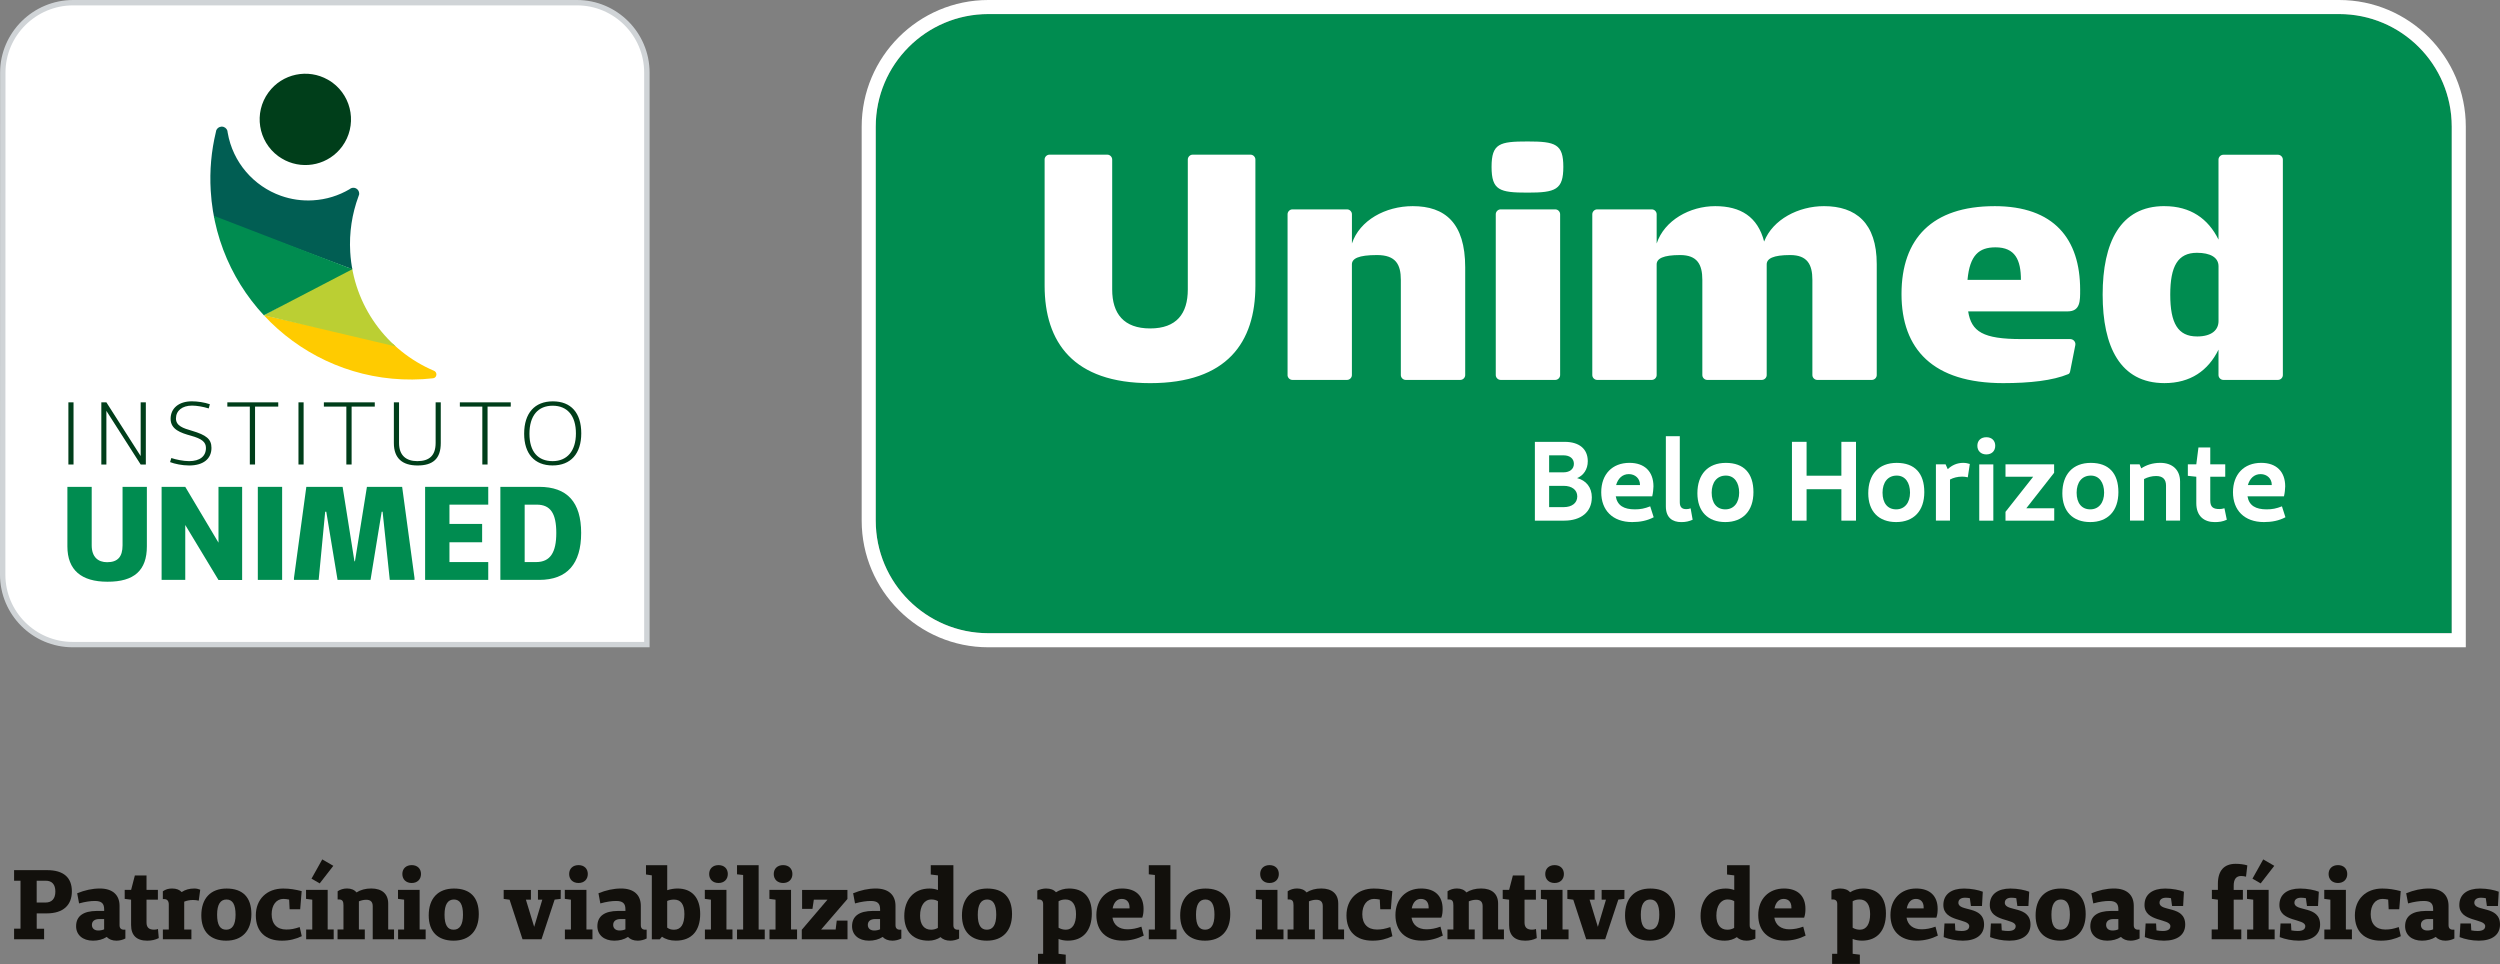
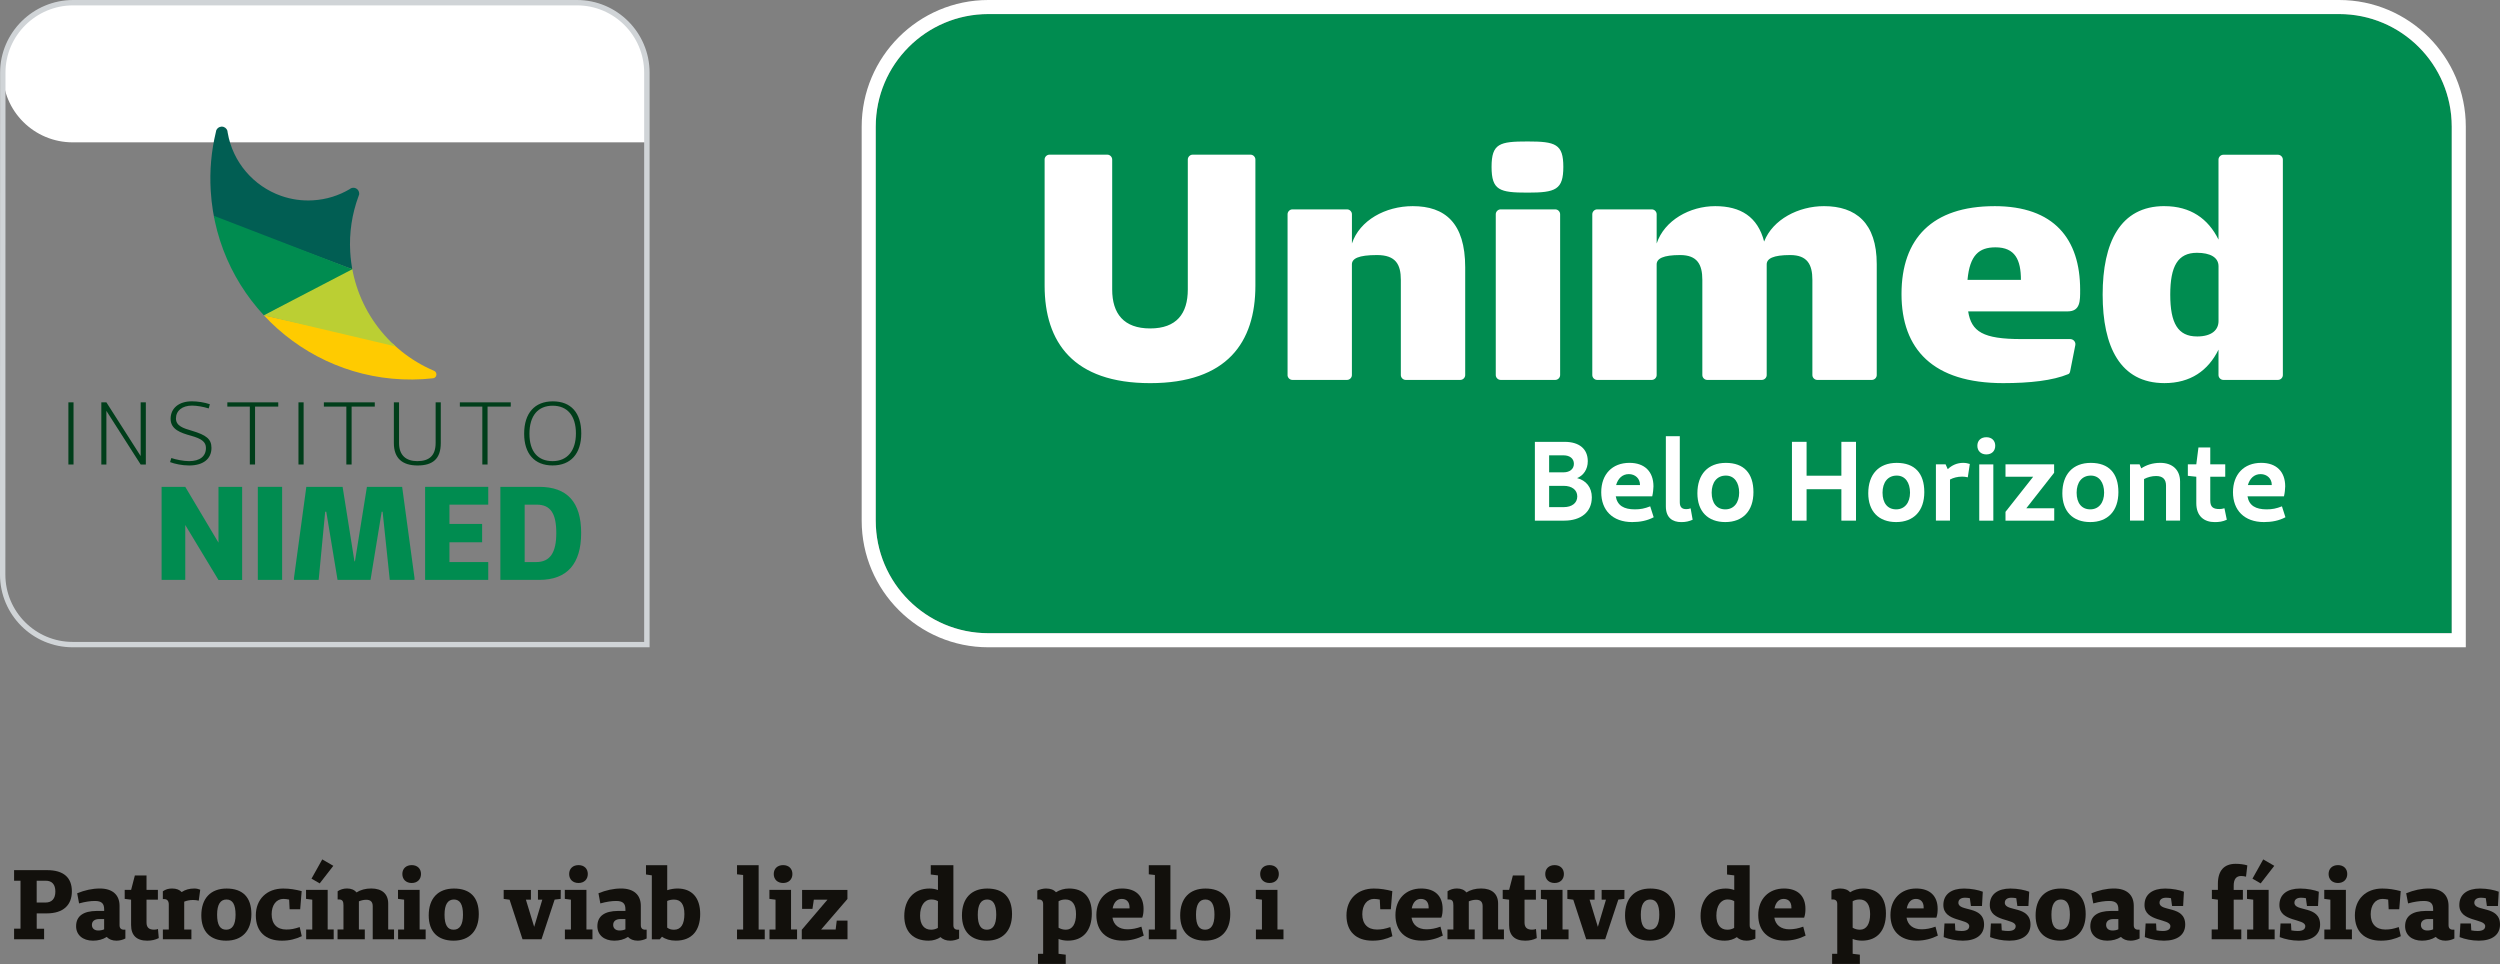
<svg xmlns="http://www.w3.org/2000/svg" id="Camada_2" data-name="Camada 2" viewBox="0 0 875.12 337.44">
  <rect x="0" y="0" width="875.12" height="337.44" fill="#808080" stroke="none" />
  <defs>
    <style>      .cls-1 {        fill-rule: evenodd;      }      .cls-1, .cls-2, .cls-3, .cls-4, .cls-5, .cls-6, .cls-7, .cls-8, .cls-9, .cls-10 {        stroke-width: 0px;      }      .cls-1, .cls-8 {        fill: #fff;      }      .cls-2 {        fill: #015e53;      }      .cls-3 {        fill: #12100c;      }      .cls-11 {        clip-path: url(#clippath-2);      }      .cls-4 {        fill: none;      }      .cls-5 {        fill: #ffcb00;      }      .cls-12 {        clip-path: url(#clippath-1);      }      .cls-6 {        fill: #bbcf33;      }      .cls-13 {        clip-path: url(#clippath);      }      .cls-7 {        fill: #003e1a;      }      .cls-9 {        fill: #d0d4d7;      }      .cls-10 {        fill: #008c50;      }    </style>
    <clipPath id="clippath">
      <rect class="cls-4" x="301.63" width="561.52" height="226.58" />
    </clipPath>
    <clipPath id="clippath-1">
      <rect class="cls-4" width="863.15" height="337.44" />
    </clipPath>
    <clipPath id="clippath-2">
      <path class="cls-4" d="M77.5,44.33c-.83.05-1.51.58-1.8,1.28-.05.23-.09.44-.14.65-1.58,6.55-2.22,13.43-1.8,20.47,2.27,38.73,35.5,68.29,74.24,66,1.08-.06,2.16-.16,3.24-.28.06,0,.21-.03.28-.03.1-.02.21-.03.31-.06.53-.16.84-.57.91-1.11.02-.1.02-.18.02-.27-.04-.53-.36-.98-.82-1.18-.04-.02-.09-.05-.14-.06-16.27-6.95-28.1-22.64-29.21-41.51-.4-6.83.65-13.4,2.87-19.44.01-.04.02-.08.05-.13.07-.22.14-.42.21-.64.02-.13.02-.24,0-.36-.06-1.14-1.03-2-2.15-1.93-.21.01-.4.07-.59.13-.24.09-.45.22-.64.38-3.77,2.22-8.11,3.61-12.78,3.88-3.93.24-7.7-.34-11.19-1.57-9.57-3.37-16.9-11.73-18.68-22.13-.03-.22-.07-.44-.1-.67-.27-.83-1.06-1.43-1.96-1.43-.04,0-.08,0-.12,0" />
    </clipPath>
  </defs>
  <g id="Camada_1-2" data-name="Camada 1">
    <g class="cls-13">
      <path class="cls-10" d="M306.55,182.25c0,21.76,17.64,39.41,39.41,39.41h512.26V44.33c0-21.76-17.64-39.41-39.41-39.41h-472.86c-21.76,0-39.41,17.64-39.41,39.41v137.92Z" />
      <path class="cls-8" d="M557.21,174.13c0,5.12-3.82,8.12-9.65,8.12h-10.28v-27.58h10.44c5.04,0,8.08,2.44,8.08,6.78,0,2.88-1.54,5.01-3.74,5.91,3.11.79,5.16,3.19,5.16,6.78M547.31,159.39h-5.04v5.95h5.04c2.21,0,3.63-1.18,3.63-2.99s-1.42-2.96-3.63-2.96M552.12,173.77c0-2.25-1.85-3.7-4.73-3.7h-5.12v7.45h5.12c2.87,0,4.73-1.46,4.73-3.74" />
      <path class="cls-8" d="M578.88,181.06c-2.29,1.22-4.81,1.69-7.53,1.69-6.9,0-10.84-4.18-10.84-10.44s3.82-10.29,9.89-10.29c5.28,0,8.39,3.04,8.39,8.24,0,.79-.16,2.4-.43,3.47h-12.77c.55,3.27,2.88,4.57,6.7,4.57,1.97,0,3.39-.28,5.36-1.06l1.22,3.82ZM565.72,169.79h8.35v-.16c0-2.05-1.62-3.67-3.9-3.67s-3.82,1.58-4.45,3.82" />
      <path class="cls-8" d="M592.51,181.93c-1.26.55-2.36.83-3.98.83-3.07,0-5.4-1.54-5.4-5.48v-24.59h4.88v23.13c0,1.81.87,2.4,2.25,2.4.55,0,1.03-.08,1.54-.28l.71,3.98Z" />
      <path class="cls-8" d="M594.17,172.67c0-6.62,3.67-10.64,9.97-10.64s9.65,3.63,9.65,10.24-3.74,10.48-9.85,10.48-9.77-3.74-9.77-10.09M608.79,172.47c0-3.59-1.73-5.99-4.65-5.99-3.15,0-4.97,2.4-4.97,5.99s1.73,5.83,4.77,5.83,4.85-2.4,4.85-5.83" />
      <polygon class="cls-8" points="649.69 154.66 649.69 182.25 644.57 182.25 644.57 171.25 632.39 171.25 632.39 182.25 627.27 182.25 627.27 154.66 632.39 154.66 632.39 166.52 644.57 166.52 644.57 154.66 649.69 154.66" />
      <path class="cls-8" d="M653.98,172.67c0-6.62,3.67-10.64,9.97-10.64s9.65,3.63,9.65,10.24-3.74,10.48-9.85,10.48-9.77-3.74-9.77-10.09M668.6,172.47c0-3.59-1.73-5.99-4.65-5.99-3.15,0-4.97,2.4-4.97,5.99s1.73,5.83,4.77,5.83,4.85-2.4,4.85-5.83" />
      <path class="cls-8" d="M689.53,162.43l-.71,4.65c-.75-.16-1.3-.24-1.97-.24-1.62,0-3.07.39-4.26,1.02v14.38h-4.93v-19.7h3.39l.75,1.69c1.5-1.42,3.31-2.21,5.44-2.21.87,0,1.73.2,2.29.39" />
      <path class="cls-8" d="M698.43,156.04c0,1.85-1.26,3.03-3.11,3.03s-3.15-1.18-3.15-3.03,1.26-2.99,3.15-2.99,3.11,1.18,3.11,2.99M697.76,182.25h-4.93v-19.7h4.93v19.7Z" />
      <polygon class="cls-8" points="719.08 177.91 719.08 182.25 702.02 182.25 702.02 179.17 711.71 166.88 702.02 166.88 702.02 162.54 719.04 162.54 719.04 165.5 709.31 177.91 719.08 177.91" />
      <path class="cls-8" d="M721.92,172.67c0-6.62,3.67-10.64,9.97-10.64s9.65,3.63,9.65,10.24-3.74,10.48-9.85,10.48-9.77-3.74-9.77-10.09M736.54,172.47c0-3.59-1.73-5.99-4.65-5.99-3.15,0-4.97,2.4-4.97,5.99s1.73,5.83,4.77,5.83,4.85-2.4,4.85-5.83" />
      <path class="cls-8" d="M763.13,168.57v13.67h-4.92v-12.26c0-2.17-1.1-3.35-3.47-3.35-1.46,0-2.96.39-4.22,1.06v14.54h-4.92v-19.7h3.35l.59,1.42c1.73-1.14,3.9-1.93,6.66-1.93,4.37,0,6.93,2.56,6.93,6.54" />
      <path class="cls-8" d="M779.49,181.93c-1.46.67-2.72.83-4.26.83-3.59,0-6.42-2.01-6.42-6.62v-9.26l-2.96-.32v-4.02h2.96l.75-5.91h4.14v5.91h5.24v4.34h-5.24v8.35c0,2.4,1.18,2.96,3.23,2.96.55,0,1.06-.08,1.73-.28l.83,4.02Z" />
      <path class="cls-8" d="M800.02,181.06c-2.29,1.22-4.81,1.69-7.53,1.69-6.9,0-10.84-4.18-10.84-10.44s3.82-10.29,9.89-10.29c5.28,0,8.39,3.04,8.39,8.24,0,.79-.16,2.4-.43,3.47h-12.77c.55,3.27,2.88,4.57,6.7,4.57,1.97,0,3.39-.28,5.36-1.06l1.22,3.82ZM786.86,169.79h8.36v-.16c0-2.05-1.62-3.67-3.9-3.67s-3.82,1.58-4.45,3.82" />
      <path class="cls-8" d="M365.66,55.83c0-.9.79-1.69,1.69-1.69h20.28c.9,0,1.69.79,1.69,1.69v45.51c0,8.45,4.06,13.63,13.29,13.63s13.18-5.18,13.18-13.63v-45.51c0-.9.79-1.69,1.69-1.69h20.28c.9,0,1.69.79,1.69,1.69v44.16c0,19.83-9.91,34.13-36.83,34.13s-36.95-14.31-36.95-34.13v-44.16ZM450.71,131.3v-56.32c0-.9.79-1.69,1.69-1.69h19.15c.9,0,1.69.79,1.69,1.69v10.25c2.7-8.11,11.71-13.07,21.29-13.07,11.26,0,18.36,5.86,18.36,21.4v37.74c0,.9-.79,1.69-1.69,1.69h-19.15c-.9,0-1.69-.79-1.69-1.69v-33.34c0-5.41-1.8-8.68-8.34-8.68s-8.79,1.24-8.79,3.27v38.75c0,.9-.79,1.69-1.69,1.69h-19.15c-.9,0-1.69-.79-1.69-1.69M534.74,49.52c9.8,0,12.5.9,12.5,8.9s-2.7,9.01-12.5,9.01-12.62-.79-12.62-9.01,2.82-8.9,12.62-8.9M523.59,74.98c0-.9.79-1.69,1.69-1.69h19.15c.9,0,1.69.79,1.69,1.69v56.32c0,.9-.79,1.69-1.69,1.69h-19.15c-.9,0-1.69-.79-1.69-1.69v-56.32ZM557.38,74.98c0-.9.79-1.69,1.69-1.69h19.15c.9,0,1.69.79,1.69,1.69v10.25c2.7-8.11,11.6-13.07,20.5-13.07s14.87,3.72,17.12,12.39c3.04-7.77,12.05-12.39,20.95-12.39,11.15,0,18.47,5.86,18.47,20.28v38.86c0,.9-.79,1.69-1.69,1.69h-19.15c-.9,0-1.69-.79-1.69-1.69v-33.34c0-5.41-1.8-8.68-7.77-8.68s-8.22,1.24-8.22,3.27v38.75c0,.9-.79,1.69-1.69,1.69h-19.15c-.9,0-1.69-.79-1.69-1.69v-33.34c0-5.41-1.8-8.68-7.77-8.68s-8.22,1.24-8.22,3.27v38.75c0,.9-.79,1.69-1.69,1.69h-19.15c-.9,0-1.69-.79-1.69-1.69v-56.32ZM698.19,72.16c20.84,0,29.96,11.49,29.96,29.29,0,3.83.11,7.55-4.39,7.55h-34.81c1.13,7.1,5.18,9.69,18.59,9.69h17.12c1.13,0,2.03,1.01,1.8,2.14l-1.8,9.12c-.11.56-.34.9-.68,1.01-5.41,2.25-13.4,3.15-22.76,3.15-24.55,0-35.6-11.83-35.6-31.2s10.7-30.75,32.56-30.75M707.42,97.96c0-6.99-2.03-11.38-8.9-11.38-5.75,0-9.01,2.7-9.8,11.38h18.7ZM757.66,72.16c9.12,0,15.32,4.39,18.92,11.71v-28.01c0-.9.79-1.69,1.69-1.69h19.15c.9,0,1.69.79,1.69,1.69v75.44c0,.9-.79,1.69-1.69,1.69h-19.15c-.9,0-1.69-.79-1.69-1.69v-8.9c-3.6,7.32-9.8,11.71-18.92,11.71-15.55,0-21.63-12.84-21.63-30.98s6.08-30.98,21.63-30.98M769.04,117.78c5.3,0,7.55-2.37,7.55-5.41v-19.15c0-3.15-2.93-4.73-7.55-4.73-6.65,0-9.35,4.62-9.35,14.64s2.7,14.64,9.35,14.64" />
      <path class="cls-8" d="M818.82,4.92c21.76,0,39.41,17.64,39.41,39.41v177.32H345.96c-21.76,0-39.41-17.64-39.41-39.41V44.33c0-21.76,17.64-39.41,39.41-39.41h472.86ZM818.82,0h-472.86c-24.44,0-44.33,19.89-44.33,44.33v137.92c0,24.44,19.89,44.33,44.33,44.33h517.19V44.33C863.15,19.89,843.26,0,818.82,0" />
    </g>
    <g class="cls-12">
-       <path class="cls-1" d="M201.95.94H25.61C12.1.94.98,11.93.98,25.43l-.03,175.71c0,13.51,10.98,24.4,24.5,24.4h200.99V25.43c.01-13.51-10.98-24.5-24.48-24.5" />
+       <path class="cls-1" d="M201.95.94H25.61C12.1.94.98,11.93.98,25.43c0,13.51,10.98,24.4,24.5,24.4h200.99V25.43c.01-13.51-10.98-24.5-24.48-24.5" />
      <path class="cls-9" d="M227.38,226.58H25.44C11.41,226.58,0,215.17,0,201.14L.04,25.43C.04,11.41,11.58,0,25.61,0h176.34c14.02,0,25.44,11.41,25.44,25.44v201.14ZM25.61,1.88C12.62,1.88,1.92,12.45,1.92,25.43l-.04,175.71c0,12.99,10.57,23.56,23.56,23.56h200.05V25.43c.01-12.99-10.56-23.55-23.54-23.55H25.61Z" />
-       <path class="cls-10" d="M51.41,191.26c0,8.33-4.37,12.42-13.82,12.37-9.07,0-14-4.05-14-12.37v-20.84h8.51v20.47c0,4.05,2.18,5.91,5.4,5.91,3.67,0,5.4-1.86,5.4-5.91v-20.47h8.51v20.84Z" />
      <polygon class="cls-10" points="84.76 203.03 76.48 203.03 64.85 183.77 64.85 202.99 56.57 202.99 56.57 170.42 64.85 170.42 76.48 189.96 76.48 170.42 84.76 170.42 84.76 203.03" />
      <rect class="cls-10" x="90.25" y="170.42" width="8.51" height="32.57" />
      <polygon class="cls-10" points="145.1 202.99 136.44 202.99 133.93 179.12 133.61 179.12 129.7 202.99 118.16 202.99 114.21 179.12 113.83 179.12 111.55 202.99 102.9 202.99 102.9 202.33 107.23 170.42 119.93 170.42 124.07 196.48 124.25 196.48 128.44 170.42 140.77 170.42 145.1 202.33 145.1 202.99" />
      <polygon class="cls-10" points="157.33 183.4 168.77 183.4 168.77 189.82 157.33 189.82 157.33 196.75 170.91 196.75 170.91 202.99 148.81 202.99 148.81 170.42 170.91 170.42 170.91 176.65 157.33 176.65 157.33 183.4" />
      <path class="cls-10" d="M188.73,170.42c9.82,0,14.7,5.35,14.7,16.14s-4.88,16.43-14.7,16.43h-13.58v-32.57h13.58ZM187.66,196.75c4.98,0,7.07-3.39,7.07-10.19s-2-9.91-6.84-9.91h-4.23v20.1h4Z" />
      <rect class="cls-7" x="23.94" y="140.84" width="1.8" height="21.76" />
      <polygon class="cls-7" points="51.05 162.6 49.24 162.6 37.24 143.82 37.24 162.6 35.47 162.6 35.47 140.84 37.24 140.84 49.24 159.64 49.24 140.84 51.05 140.84 51.05 162.6" />
      <path class="cls-7" d="M59.97,160.33c1.55.53,4.2,1.09,6.22,1.09,3.79,0,5.9-1.71,5.9-4.61,0-2.08-1.43-3.23-5.25-4.29-3.58-.99-7.12-2.18-7.12-5.91s2.92-6.13,7.43-6.13c1.96,0,4.38.35,6.31,1.02l-.4,1.47c-1.99-.62-4.2-.99-5.85-.99-3.42,0-5.62,1.77-5.62,4.51,0,2.58,2.54,3.42,5.56,4.29,5.07,1.5,6.87,2.92,6.87,6,0,3.89-2.93,6.16-7.8,6.16-2.46,0-5.07-.56-6.69-1.18l.44-1.43Z" />
      <polygon class="cls-7" points="89.28 142.33 89.28 162.6 87.45 162.6 87.45 142.33 79.58 142.33 79.58 140.84 97.4 140.84 97.4 142.33 89.28 142.33" />
      <rect class="cls-7" x="104.48" y="140.84" width="1.8" height="21.76" />
      <polygon class="cls-7" points="123.08 142.33 123.08 162.6 121.24 162.6 121.24 142.33 113.37 142.33 113.37 140.84 131.19 140.84 131.19 142.33 123.08 142.33" />
      <path class="cls-7" d="M154.29,155.11c0,5.41-2.7,7.86-8.21,7.83-5.16-.03-8.21-2.45-8.21-7.83v-14.27h1.81v14.21c0,4.41,2.52,6.37,6.4,6.37,4.2,0,6.41-1.96,6.41-6.37v-14.21h1.8v14.27Z" />
      <polygon class="cls-7" points="170.67 142.33 170.67 162.6 168.84 162.6 168.84 142.33 160.97 142.33 160.97 140.84 178.79 140.84 178.79 142.33 170.67 142.33" />
      <path class="cls-7" d="M183.48,151.84c0-7.21,3.67-11.35,10.04-11.35s9.95,4.04,9.95,11.19-3.7,11.25-10.04,11.25-9.95-4.13-9.95-11.1M201.6,151.72c0-6.22-3.01-9.7-8.15-9.7s-8.12,3.51-8.12,9.82,3.02,9.58,8.12,9.58,8.15-3.61,8.15-9.7" />
-       <path class="cls-7" d="M116.34,28.89c-.49-.37-1.03-.69-1.56-.99-6.97-3.97-15.95-2.17-20.8,4.45-5.22,7.13-3.66,17.12,3.46,22.34.79.57,1.61,1.04,2.43,1.46,6.83,3.34,15.28,1.44,19.92-4.91,5.2-7.12,3.67-17.12-3.45-22.35" />
    </g>
    <g class="cls-11">
      <polygon class="cls-5" points="150.22 123.22 91.62 110.2 99.1 122.03 127.77 135.3 155.65 133.25 150.22 123.22" />
      <polygon class="cls-6" points="133.45 87.69 92.31 110.38 140.27 121.69 133.45 87.69" />
      <polygon class="cls-2" points="132.62 56.13 106.42 63.29 74.74 40.62 71.04 58.93 73.05 75.44 123.46 94.3 132.62 56.13" />
      <polygon class="cls-10" points="123.33 94.24 90.09 111.54 78.04 94.71 73.22 74.91 123.33 94.24" />
    </g>
    <rect class="cls-4" width="863.15" height="337.44" />
    <g>
      <path class="cls-3" d="M16.48,304.59c5.81,0,8.68,2.63,8.68,7.43s-3.01,7.71-8.82,7.71h-3.49v5.36h2.59v3.7H4.93v-3.7h2.25v-16.8h-2.25v-3.7h11.55ZM15.96,315.93c2.18,0,3.42-1.35,3.42-3.84s-1.18-3.8-3.39-3.8h-3.15v7.64h3.11Z" />
      <path class="cls-3" d="M43.89,328.52c-.93.48-2.07.76-3.11.76-1.52,0-2.66-.48-3.42-1.31-1.38.9-3.01,1.31-4.81,1.31-3.6,0-5.91-2.04-5.91-5.05,0-3.6,2.56-5.32,7.19-5.36h2.63v-.59c0-2.04-.93-2.9-3.25-2.9-1.45,0-3.32.24-5.53.86l-.66-3.56c2.66-1.07,5.25-1.66,7.95-1.66,4.36,0,6.88,2.18,6.88,6.08v6.78c0,1,.52,1.56,1.52,1.56h.52v3.08ZM34.8,321.71c-1.8,0-2.63.83-2.63,2.07,0,1.14.83,1.94,2.21,1.94.76,0,1.45-.14,2.07-.41v-3.59h-1.66Z" />
      <g>
        <path class="cls-3" d="M55.57,328.38c-1.24.62-2.56.9-4.04.9-3.73,0-5.64-1.87-5.64-5.46v-8.89h-.03l-2.21-.28v-3.15h2.25l1.31-5.05h4.08v5.05h3.98v3.42h-3.98v7.99c0,1.76.86,2.52,2.66,2.52.55,0,.9-.07,1.35-.24l.28,3.18Z" />
        <path class="cls-3" d="M57.02,311.99c.97-.69,1.97-.97,3.25-.97,1.49,0,2.59.45,3.32,1.25,1.24-.83,2.66-1.25,4.46-1.25.79,0,1.56.21,2.04.42l-.52,3.84c-.76-.17-1.21-.24-2.01-.24-1.14,0-2.18.21-3.08.59v9.75h2.52v3.42h-9.99v-3.42h2.07v-8.78c0-1.18-.55-1.87-1.56-1.87h-.52v-2.73Z" />
      </g>
      <g>
        <path class="cls-3" d="M70.47,320.43c0-5.91,3.22-9.4,8.85-9.4s8.68,3.04,8.68,8.95-3.32,9.3-8.82,9.3-8.71-3.11-8.71-8.85ZM82.46,320.19c0-3.63-1.07-5.32-3.18-5.32s-3.28,1.69-3.28,5.32,1.07,5.25,3.18,5.25,3.28-1.69,3.28-5.25Z" />
        <path class="cls-3" d="M105.62,327.72c-2.18,1-4.18,1.56-6.98,1.56-5.77,0-9.09-3.25-9.09-8.85s3.8-9.4,9.58-9.4c2.39,0,4.25.35,6.47.9l-.52,6.36h-3.7l-.17-3.39c-.69-.14-1.35-.24-2.01-.24-2.49,0-4.11,2.18-4.11,5.36,0,3.42,1.87,5.36,5.12,5.36,1.66,0,2.83-.24,4.7-.86l.73,3.22Z" />
        <path class="cls-3" d="M116.82,328.79h-9.65v-3.42h2.14v-10.44l-2.18-.28v-3.15h7.57v13.86h2.11v3.42ZM109.04,307.57l3.77-6.74,3.87,2.25-4.77,6.15-2.87-1.66Z" />
        <path class="cls-3" d="M137.94,328.79h-7.47v-11.58c0-1.49-.73-2.25-2.28-2.25-.93,0-1.8.24-2.56.55v9.85h2.07v3.42h-9.54v-3.42h2.07v-8.44c0-1.35-.31-2.07-1.59-2.07h-.45v-2.87c.93-.62,2.04-.97,3.28-.97,1.49,0,2.59.48,3.32,1.38,1.42-.9,3.15-1.38,5.15-1.38,3.8,0,5.95,1.9,5.95,5.29v9.06h2.04v3.42Z" />
        <path class="cls-3" d="M149,328.79h-9.65v-3.42h2.11v-10.44l-2.14-.28v-3.15h7.57v13.86h2.11v3.42ZM140.84,305.94c0-1.87,1.31-3.11,3.28-3.11s3.25,1.24,3.25,3.11-1.28,3.15-3.25,3.15-3.28-1.25-3.28-3.15Z" />
      </g>
      <g>
        <path class="cls-3" d="M150.07,320.43c0-5.91,3.22-9.4,8.85-9.4s8.68,3.04,8.68,8.95-3.32,9.3-8.82,9.3-8.71-3.11-8.71-8.85ZM162.07,320.19c0-3.63-1.07-5.32-3.18-5.32s-3.28,1.69-3.28,5.32,1.07,5.25,3.18,5.25,3.28-1.69,3.28-5.25Z" />
        <path class="cls-3" d="M194.15,314.9l-4.6,13.9h-6.64l-4.53-13.86h-.03l-2.04-.28v-3.15h9.54v3.42h-1.76l2.9,9.51,2.84-9.51h-1.52v-3.42h7.99l-.03,3.15-2.11.24Z" />
        <path class="cls-3" d="M207.39,328.79h-9.65v-3.42h2.11v-10.44l-2.14-.28v-3.15h7.57v13.86h2.11v3.42ZM199.23,305.94c0-1.87,1.31-3.11,3.28-3.11s3.25,1.24,3.25,3.11-1.28,3.15-3.25,3.15-3.28-1.25-3.28-3.15Z" />
        <path class="cls-3" d="M226.36,328.52c-.93.48-2.07.76-3.11.76-1.52,0-2.66-.48-3.42-1.31-1.38.9-3.01,1.31-4.81,1.31-3.6,0-5.91-2.04-5.91-5.05,0-3.6,2.56-5.32,7.19-5.36h2.63v-.59c0-2.04-.93-2.9-3.25-2.9-1.45,0-3.32.24-5.53.86l-.66-3.56c2.66-1.07,5.25-1.66,7.95-1.66,4.36,0,6.88,2.18,6.88,6.08v6.78c0,1,.52,1.56,1.52,1.56h.52v3.08ZM217.27,321.71c-1.8,0-2.63.83-2.63,2.07,0,1.14.83,1.94,2.21,1.94.76,0,1.45-.14,2.07-.41v-3.59h-1.66Z" />
      </g>
      <g>
        <path class="cls-3" d="M233.55,311.61c1.18-.38,2.45-.59,3.6-.59,5.01,0,7.95,3.15,7.95,8.92s-2.9,9.33-8.5,9.33c-2.01,0-3.63-.48-4.87-1.38l-.79.93h-2.77v-22.4l-2.04-.31v-3.25h7.43v8.75ZM233.55,324.72c.66.48,1.35.73,2.39.73,2.39,0,3.63-1.87,3.63-5.5,0-3.42-1.28-5.05-3.6-5.05-1,0-1.76.17-2.42.48v9.33Z" />
-         <path class="cls-3" d="M256.4,328.79h-9.65v-3.42h2.11v-10.44l-2.14-.28v-3.15h7.57v13.86h2.11v3.42ZM248.24,305.94c0-1.87,1.31-3.11,3.28-3.11s3.25,1.24,3.25,3.11-1.28,3.15-3.25,3.15-3.28-1.25-3.28-3.15Z" />
        <path class="cls-3" d="M267.7,328.79h-9.71v-3.42h2.14v-19.08l-2.14-.24v-3.18h7.57v22.51h2.14v3.42Z" />
        <path class="cls-3" d="M279.01,328.79h-9.65v-3.42h2.11v-10.44l-2.14-.28v-3.15h7.57v13.86h2.11v3.42ZM270.85,305.94c0-1.87,1.31-3.11,3.28-3.11s3.25,1.24,3.25,3.11-1.28,3.15-3.25,3.15-3.28-1.25-3.28-3.15Z" />
        <path class="cls-3" d="M296.67,328.79h-16.01v-3.32l8.99-10.54h-4.77l-.48,3.22h-3.63v-6.64h15.87v3.18l-9.2,10.68h5.08l.38-3.11h3.77v6.53Z" />
      </g>
-       <path class="cls-3" d="M315.51,328.52c-.93.48-2.07.76-3.11.76-1.52,0-2.66-.48-3.42-1.31-1.38.9-3.01,1.31-4.81,1.31-3.6,0-5.91-2.04-5.91-5.05,0-3.6,2.56-5.32,7.19-5.36h2.63v-.59c0-2.04-.93-2.9-3.25-2.9-1.45,0-3.32.24-5.53.86l-.66-3.56c2.66-1.07,5.25-1.66,7.95-1.66,4.36,0,6.88,2.18,6.88,6.08v6.78c0,1,.52,1.56,1.52,1.56h.52v3.08ZM306.41,321.71c-1.8,0-2.63.83-2.63,2.07,0,1.14.83,1.94,2.21,1.94.76,0,1.45-.14,2.07-.41v-3.59h-1.66Z" />
      <path class="cls-3" d="M335.73,328.55c-.9.45-2.04.73-3.08.73-1.49,0-2.66-.45-3.39-1.25-1.18.79-2.59,1.25-4.22,1.25-5.39,0-8.5-3.18-8.5-8.64,0-5.81,3.42-9.61,8.78-9.61,1.11,0,2.11.17,3.01.52v-5.12l-2.52-.31v-3.25h7.92v21.02c0,1,.52,1.56,1.52,1.56h.48v3.11ZM328.33,315.45c-.59-.34-1.28-.59-2.32-.59-2.42,0-3.94,2.21-3.94,5.67,0,3.15,1.45,4.91,3.84,4.91.93,0,1.69-.24,2.39-.62l.03-9.37Z" />
      <g>
        <path class="cls-3" d="M336.73,320.43c0-5.91,3.22-9.4,8.85-9.4s8.68,3.04,8.68,8.95-3.32,9.3-8.82,9.3-8.71-3.11-8.71-8.85ZM348.73,320.19c0-3.63-1.07-5.32-3.18-5.32s-3.28,1.69-3.28,5.32,1.07,5.25,3.18,5.25,3.28-1.69,3.28-5.25Z" />
        <path class="cls-3" d="M363.1,311.75c.93-.45,2.04-.73,3.08-.73,1.56,0,2.73.45,3.46,1.31,1.31-.83,2.94-1.31,4.56-1.31,5.05,0,7.99,2.97,7.99,8.71,0,6.05-3.08,9.54-8.37,9.54-1.18,0-2.32-.21-3.28-.59v5.19l2.52.31v3.25h-9.71v-3.56h1.8v-17.46c0-1-.52-1.56-1.52-1.56h-.52v-3.11ZM370.54,324.75c.73.41,1.52.69,2.56.69,2.32,0,3.56-2.07,3.56-5.43s-1.31-5.15-3.66-5.15c-1.07,0-1.8.24-2.45.62v9.26Z" />
        <path class="cls-3" d="M400.37,327.51c-2.14,1.07-4.6,1.76-7.36,1.76-5.77,0-9.23-3.35-9.23-8.95s3.63-9.3,9.02-9.3c4.77,0,7.5,2.59,7.5,7.12,0,1-.07,2.01-.45,3.08h-10.44c.41,2.56,2.28,4.08,5.26,4.08,1.62,0,3.21-.31,4.87-.93l.83,3.15ZM395.39,317.63c0-1.87-1-2.97-2.73-2.97-1.62,0-2.77,1.18-3.18,3.32h5.91v-.35Z" />
        <path class="cls-3" d="M411.84,328.79h-9.71v-3.42h2.14v-19.08l-2.14-.24v-3.18h7.57v22.51h2.14v3.42Z" />
      </g>
      <g>
        <path class="cls-3" d="M413.12,320.43c0-5.91,3.22-9.4,8.85-9.4s8.68,3.04,8.68,8.95-3.32,9.3-8.82,9.3-8.71-3.11-8.71-8.85ZM425.12,320.19c0-3.63-1.07-5.32-3.18-5.32s-3.28,1.69-3.28,5.32,1.07,5.25,3.18,5.25,3.28-1.69,3.28-5.25Z" />
        <path class="cls-3" d="M449.28,328.79h-9.65v-3.42h2.11v-10.44l-2.14-.28v-3.15h7.57v13.86h2.11v3.42ZM441.12,305.94c0-1.87,1.31-3.11,3.28-3.11s3.25,1.24,3.25,3.11-1.28,3.15-3.25,3.15-3.28-1.25-3.28-3.15Z" />
-         <path class="cls-3" d="M470.5,328.79h-7.47v-11.58c0-1.49-.73-2.25-2.28-2.25-.93,0-1.8.24-2.56.55v9.85h2.07v3.42h-9.54v-3.42h2.07v-8.44c0-1.35-.31-2.07-1.59-2.07h-.45v-2.87c.93-.62,2.04-.97,3.28-.97,1.49,0,2.59.48,3.32,1.38,1.42-.9,3.15-1.38,5.15-1.38,3.8,0,5.95,1.9,5.95,5.29v9.06h2.04v3.42Z" />
      </g>
      <path class="cls-3" d="M487.4,327.72c-2.18,1-4.18,1.56-6.98,1.56-5.77,0-9.09-3.25-9.09-8.85s3.8-9.4,9.58-9.4c2.39,0,4.25.35,6.47.9l-.52,6.36h-3.7l-.17-3.39c-.69-.14-1.35-.24-2.01-.24-2.49,0-4.11,2.18-4.11,5.36,0,3.42,1.87,5.36,5.12,5.36,1.66,0,2.83-.24,4.7-.86l.73,3.22Z" />
      <g>
        <path class="cls-3" d="M505.06,327.51c-2.14,1.07-4.6,1.76-7.36,1.76-5.77,0-9.23-3.35-9.23-8.95s3.63-9.3,9.02-9.3c4.77,0,7.5,2.59,7.5,7.12,0,1-.07,2.01-.45,3.08h-10.44c.41,2.56,2.28,4.08,5.26,4.08,1.62,0,3.21-.31,4.87-.93l.83,3.15ZM500.09,317.63c0-1.87-1-2.97-2.73-2.97-1.62,0-2.77,1.18-3.18,3.32h5.91v-.35Z" />
        <path class="cls-3" d="M526.46,328.79h-7.47v-11.58c0-1.49-.73-2.25-2.28-2.25-.93,0-1.8.24-2.56.55v9.85h2.07v3.42h-9.54v-3.42h2.07v-8.44c0-1.35-.31-2.07-1.59-2.07h-.45v-2.87c.93-.62,2.04-.97,3.28-.97,1.49,0,2.59.48,3.32,1.38,1.42-.9,3.15-1.38,5.15-1.38,3.8,0,5.95,1.9,5.95,5.29v9.06h2.04v3.42Z" />
      </g>
      <g>
        <path class="cls-3" d="M537.94,328.38c-1.24.62-2.56.9-4.04.9-3.73,0-5.64-1.87-5.64-5.46v-8.89h-.03l-2.21-.28v-3.15h2.25l1.31-5.05h4.08v5.05h3.98v3.42h-3.98v7.99c0,1.76.86,2.52,2.66,2.52.55,0,.9-.07,1.35-.24l.28,3.18Z" />
        <path class="cls-3" d="M549.07,328.79h-9.65v-3.42h2.11v-10.44l-2.14-.28v-3.15h7.57v13.86h2.11v3.42ZM540.91,305.94c0-1.87,1.31-3.11,3.28-3.11s3.25,1.24,3.25,3.11-1.28,3.15-3.25,3.15-3.28-1.25-3.28-3.15Z" />
      </g>
      <path class="cls-3" d="M566.49,314.9l-4.6,13.9h-6.64l-4.53-13.86h-.03l-2.04-.28v-3.15h9.54v3.42h-1.76l2.9,9.51,2.84-9.51h-1.52v-3.42h7.99l-.03,3.15-2.11.24Z" />
      <g>
        <path class="cls-3" d="M568.84,320.43c0-5.91,3.22-9.4,8.85-9.4s8.68,3.04,8.68,8.95-3.32,9.3-8.82,9.3-8.71-3.11-8.71-8.85ZM580.83,320.19c0-3.63-1.07-5.32-3.18-5.32s-3.28,1.69-3.28,5.32,1.07,5.25,3.18,5.25,3.28-1.69,3.28-5.25Z" />
        <path class="cls-3" d="M614.47,328.55c-.9.45-2.04.73-3.08.73-1.49,0-2.66-.45-3.39-1.25-1.18.79-2.59,1.25-4.22,1.25-5.39,0-8.5-3.18-8.5-8.64,0-5.81,3.42-9.61,8.78-9.61,1.11,0,2.11.17,3.01.52v-5.12l-2.52-.31v-3.25h7.92v21.02c0,1,.52,1.56,1.52,1.56h.48v3.11ZM607.07,315.45c-.59-.34-1.28-.59-2.32-.59-2.42,0-3.94,2.21-3.94,5.67,0,3.15,1.45,4.91,3.84,4.91.93,0,1.69-.24,2.39-.62l.03-9.37Z" />
      </g>
      <g>
        <path class="cls-3" d="M632.06,327.51c-2.14,1.07-4.6,1.76-7.36,1.76-5.77,0-9.23-3.35-9.23-8.95s3.63-9.3,9.02-9.3c4.77,0,7.5,2.59,7.5,7.12,0,1-.07,2.01-.45,3.08h-10.44c.41,2.56,2.28,4.08,5.25,4.08,1.62,0,3.21-.31,4.87-.93l.83,3.15ZM627.08,317.63c0-1.87-1-2.97-2.73-2.97-1.62,0-2.77,1.18-3.18,3.32h5.91v-.35Z" />
        <path class="cls-3" d="M641.08,311.75c.93-.45,2.04-.73,3.08-.73,1.56,0,2.73.45,3.46,1.31,1.31-.83,2.94-1.31,4.56-1.31,5.05,0,7.99,2.97,7.99,8.71,0,6.05-3.08,9.54-8.37,9.54-1.18,0-2.32-.21-3.28-.59v5.19l2.52.31v3.25h-9.71v-3.56h1.8v-17.46c0-1-.52-1.56-1.52-1.56h-.52v-3.11ZM648.51,324.75c.73.41,1.52.69,2.56.69,2.32,0,3.56-2.07,3.56-5.43s-1.31-5.15-3.66-5.15c-1.07,0-1.8.24-2.45.62v9.26Z" />
        <path class="cls-3" d="M678.34,327.51c-2.14,1.07-4.6,1.76-7.36,1.76-5.77,0-9.23-3.35-9.23-8.95s3.63-9.3,9.02-9.3c4.77,0,7.5,2.59,7.5,7.12,0,1-.07,2.01-.45,3.08h-10.44c.41,2.56,2.28,4.08,5.26,4.08,1.62,0,3.21-.31,4.87-.93l.83,3.15ZM673.37,317.63c0-1.87-1-2.97-2.73-2.97-1.62,0-2.77,1.18-3.18,3.32h5.91v-.35Z" />
        <path class="cls-3" d="M689.54,314.41c-.59-.1-1.14-.17-1.66-.17-1.52,0-2.35.66-2.35,1.76,0,3.28,8.99.83,8.99,7.64,0,3.56-2.73,5.64-7.4,5.64-2.45,0-4.91-.52-6.74-1.25l.28-4.77h3.66l.14,2.42c.79.14,1.56.21,2.21.21,1.76,0,2.66-.59,2.66-1.69,0-2.77-9.06-1.35-9.06-7.4,0-3.84,2.9-5.77,7.23-5.77,2.63,0,5.12.55,6.57,1.11l-.28,5.01h-3.87l-.38-2.73Z" />
        <path class="cls-3" d="M705.79,314.41c-.59-.1-1.14-.17-1.66-.17-1.52,0-2.35.66-2.35,1.76,0,3.28,8.99.83,8.99,7.64,0,3.56-2.73,5.64-7.4,5.64-2.45,0-4.91-.52-6.74-1.25l.28-4.77h3.66l.14,2.42c.8.14,1.56.21,2.21.21,1.76,0,2.66-.59,2.66-1.69,0-2.77-9.06-1.35-9.06-7.4,0-3.84,2.9-5.77,7.23-5.77,2.63,0,5.12.55,6.57,1.11l-.28,5.01h-3.87l-.38-2.73Z" />
        <path class="cls-3" d="M712.56,320.43c0-5.91,3.22-9.4,8.85-9.4s8.68,3.04,8.68,8.95-3.32,9.3-8.82,9.3-8.71-3.11-8.71-8.85ZM724.56,320.19c0-3.63-1.07-5.32-3.18-5.32s-3.28,1.69-3.28,5.32,1.07,5.25,3.18,5.25,3.28-1.69,3.28-5.25Z" />
      </g>
      <g>
        <path class="cls-3" d="M748.96,328.52c-.93.48-2.07.76-3.11.76-1.52,0-2.66-.48-3.42-1.31-1.38.9-3.01,1.31-4.81,1.31-3.6,0-5.91-2.04-5.91-5.05,0-3.6,2.56-5.32,7.19-5.36h2.63v-.59c0-2.04-.93-2.9-3.25-2.9-1.45,0-3.32.24-5.53.86l-.66-3.56c2.66-1.07,5.25-1.66,7.95-1.66,4.36,0,6.88,2.18,6.88,6.08v6.78c0,1,.52,1.56,1.52,1.56h.52v3.08ZM739.87,321.71c-1.8,0-2.63.83-2.63,2.07,0,1.14.83,1.94,2.21,1.94.76,0,1.45-.14,2.07-.41v-3.59h-1.66Z" />
        <path class="cls-3" d="M759.95,314.41c-.59-.1-1.14-.17-1.66-.17-1.52,0-2.35.66-2.35,1.76,0,3.28,8.99.83,8.99,7.64,0,3.56-2.73,5.64-7.4,5.64-2.45,0-4.91-.52-6.74-1.25l.28-4.77h3.66l.14,2.42c.79.14,1.56.21,2.21.21,1.76,0,2.66-.59,2.66-1.69,0-2.77-9.06-1.35-9.06-7.4,0-3.84,2.9-5.77,7.23-5.77,2.63,0,5.12.55,6.57,1.11l-.28,5.01h-3.87l-.38-2.73Z" />
        <path class="cls-3" d="M786.22,306.88c-.62-.14-1.07-.24-1.69-.24-1.76,0-2.63,1.11-2.63,3.42v1.45h3.22v3.42h-3.22v10.44h2.66v3.42h-10.37v-3.42h2.18v-10.44l-2.11-.28v-3.15h2.11v-2.14c0-4.63,2.21-6.98,6.22-6.98,1.31,0,2.9.17,4.08.55l-.45,3.94Z" />
      </g>
      <g>
        <path class="cls-3" d="M796.25,328.79h-9.65v-3.42h2.14v-10.44l-2.18-.28v-3.15h7.57v13.86h2.11v3.42ZM788.47,307.57l3.77-6.74,3.87,2.25-4.77,6.15-2.87-1.66Z" />
        <path class="cls-3" d="M807.17,314.41c-.59-.1-1.14-.17-1.66-.17-1.52,0-2.35.66-2.35,1.76,0,3.28,8.99.83,8.99,7.64,0,3.56-2.73,5.64-7.4,5.64-2.45,0-4.91-.52-6.74-1.25l.28-4.77h3.66l.14,2.42c.79.14,1.56.21,2.21.21,1.76,0,2.66-.59,2.66-1.69,0-2.77-9.06-1.35-9.06-7.4,0-3.84,2.9-5.77,7.23-5.77,2.63,0,5.12.55,6.57,1.11l-.28,5.01h-3.87l-.38-2.73Z" />
      </g>
      <path class="cls-3" d="M823.28,328.79h-9.65v-3.42h2.11v-10.44l-2.14-.28v-3.15h7.57v13.86h2.11v3.42ZM815.12,305.94c0-1.87,1.31-3.11,3.28-3.11s3.25,1.24,3.25,3.11-1.28,3.15-3.25,3.15-3.28-1.25-3.28-3.15Z" />
      <path class="cls-3" d="M840.39,327.72c-2.18,1-4.18,1.56-6.98,1.56-5.77,0-9.09-3.25-9.09-8.85s3.8-9.4,9.58-9.4c2.39,0,4.25.35,6.47.9l-.52,6.36h-3.7l-.17-3.39c-.69-.14-1.35-.24-2.01-.24-2.49,0-4.11,2.18-4.11,5.36,0,3.42,1.87,5.36,5.12,5.36,1.66,0,2.83-.24,4.7-.86l.73,3.22Z" />
      <g>
        <path class="cls-3" d="M859.15,328.52c-.93.48-2.07.76-3.11.76-1.52,0-2.66-.48-3.42-1.31-1.38.9-3.01,1.31-4.81,1.31-3.6,0-5.91-2.04-5.91-5.05,0-3.6,2.56-5.32,7.19-5.36h2.63v-.59c0-2.04-.93-2.9-3.25-2.9-1.45,0-3.32.24-5.53.86l-.66-3.56c2.66-1.07,5.25-1.66,7.95-1.66,4.36,0,6.88,2.18,6.88,6.08v6.78c0,1,.52,1.56,1.52,1.56h.52v3.08ZM850.06,321.71c-1.8,0-2.63.83-2.63,2.07,0,1.14.83,1.94,2.21,1.94.76,0,1.45-.14,2.07-.41v-3.59h-1.66Z" />
        <path class="cls-3" d="M870.14,314.41c-.59-.1-1.14-.17-1.66-.17-1.52,0-2.35.66-2.35,1.76,0,3.28,8.99.83,8.99,7.64,0,3.56-2.73,5.64-7.4,5.64-2.45,0-4.91-.52-6.74-1.25l.28-4.77h3.67l.14,2.42c.79.14,1.56.21,2.21.21,1.76,0,2.66-.59,2.66-1.69,0-2.77-9.06-1.35-9.06-7.4,0-3.84,2.9-5.77,7.23-5.77,2.63,0,5.12.55,6.57,1.11l-.28,5.01h-3.87l-.38-2.73Z" />
      </g>
    </g>
  </g>
</svg>